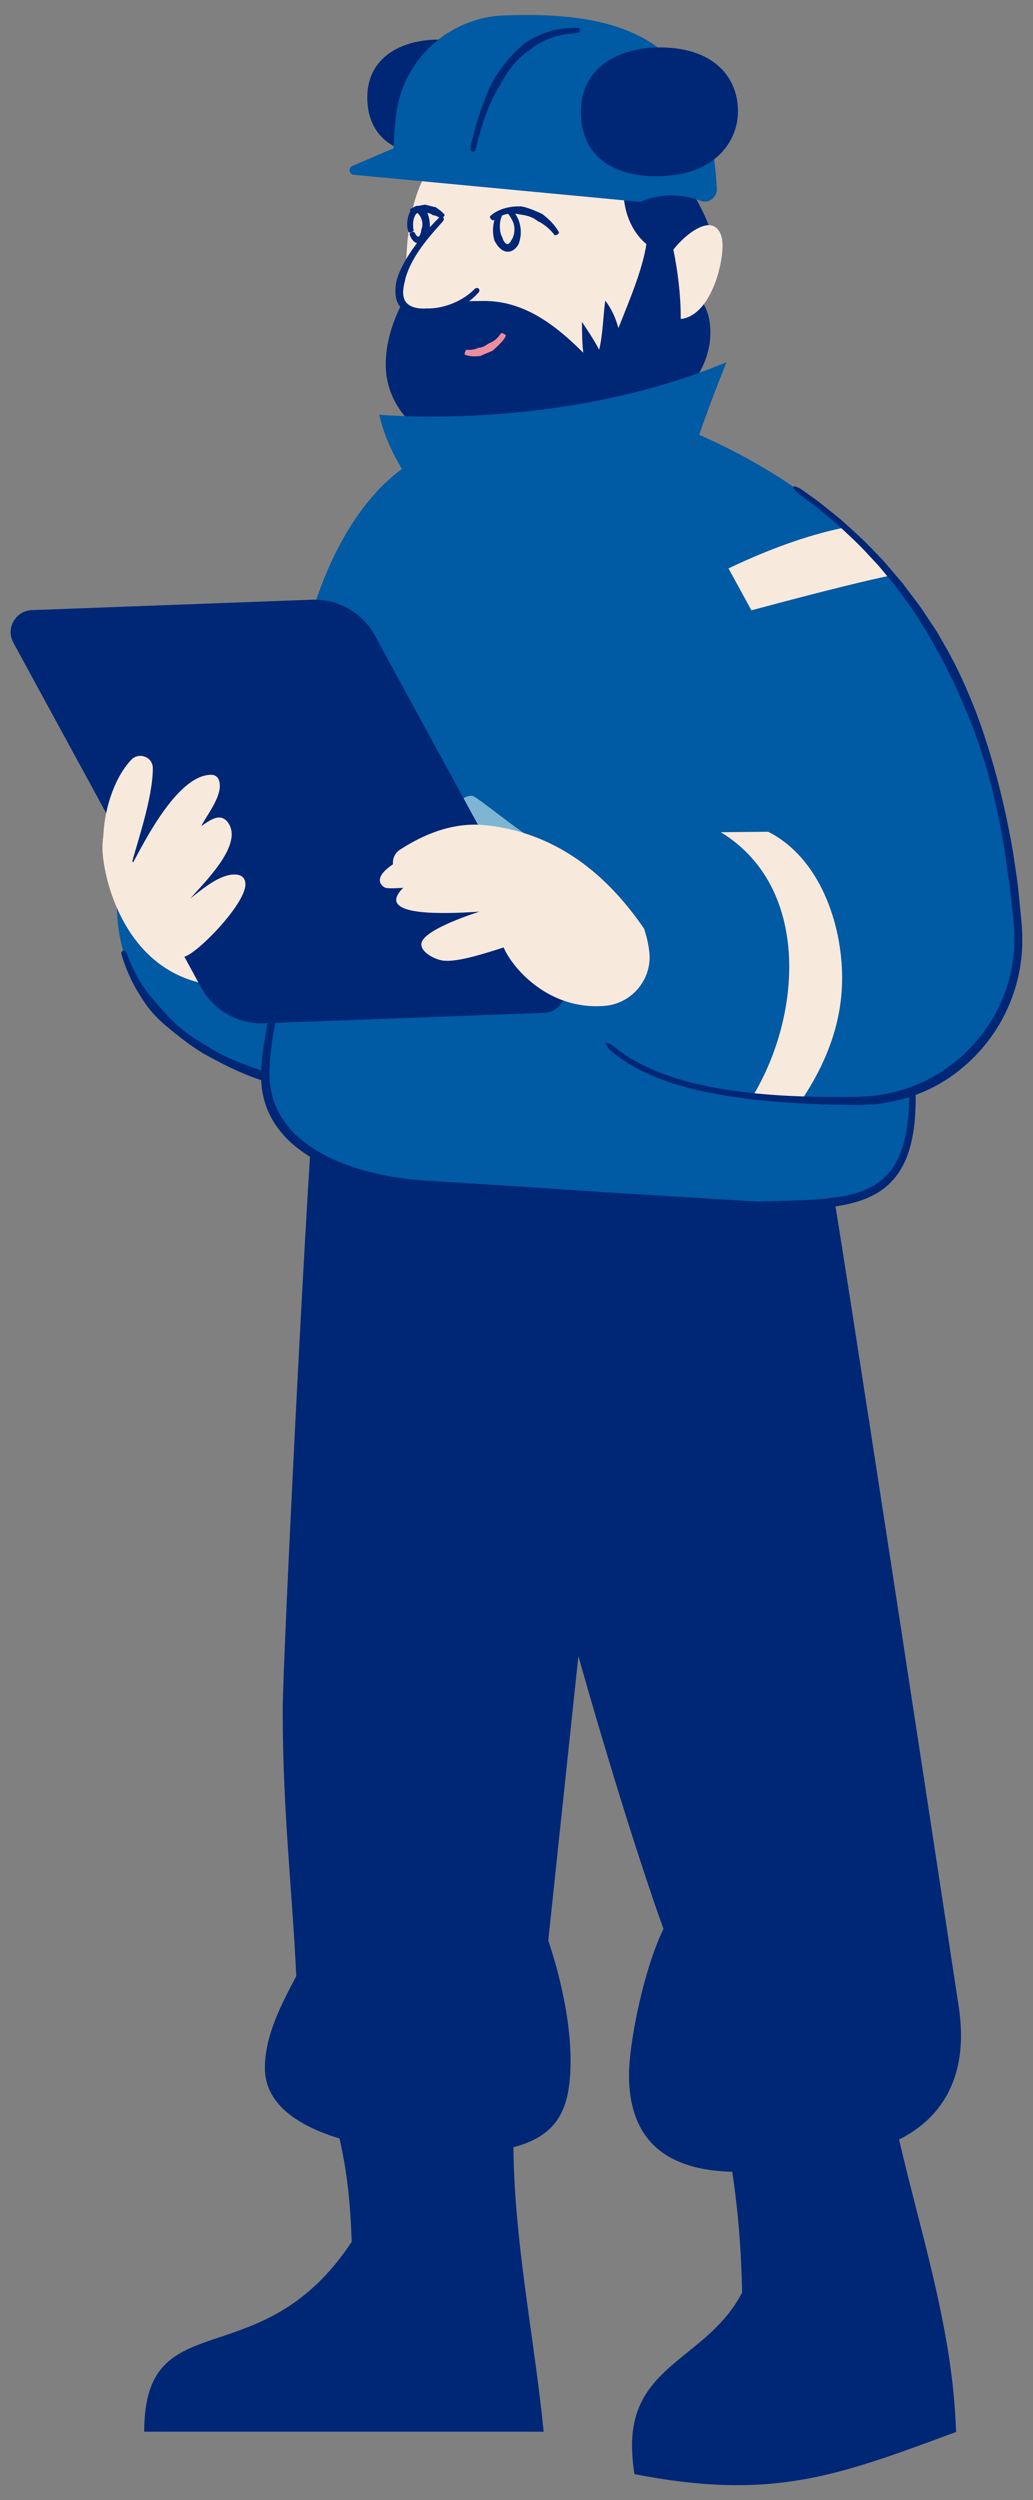
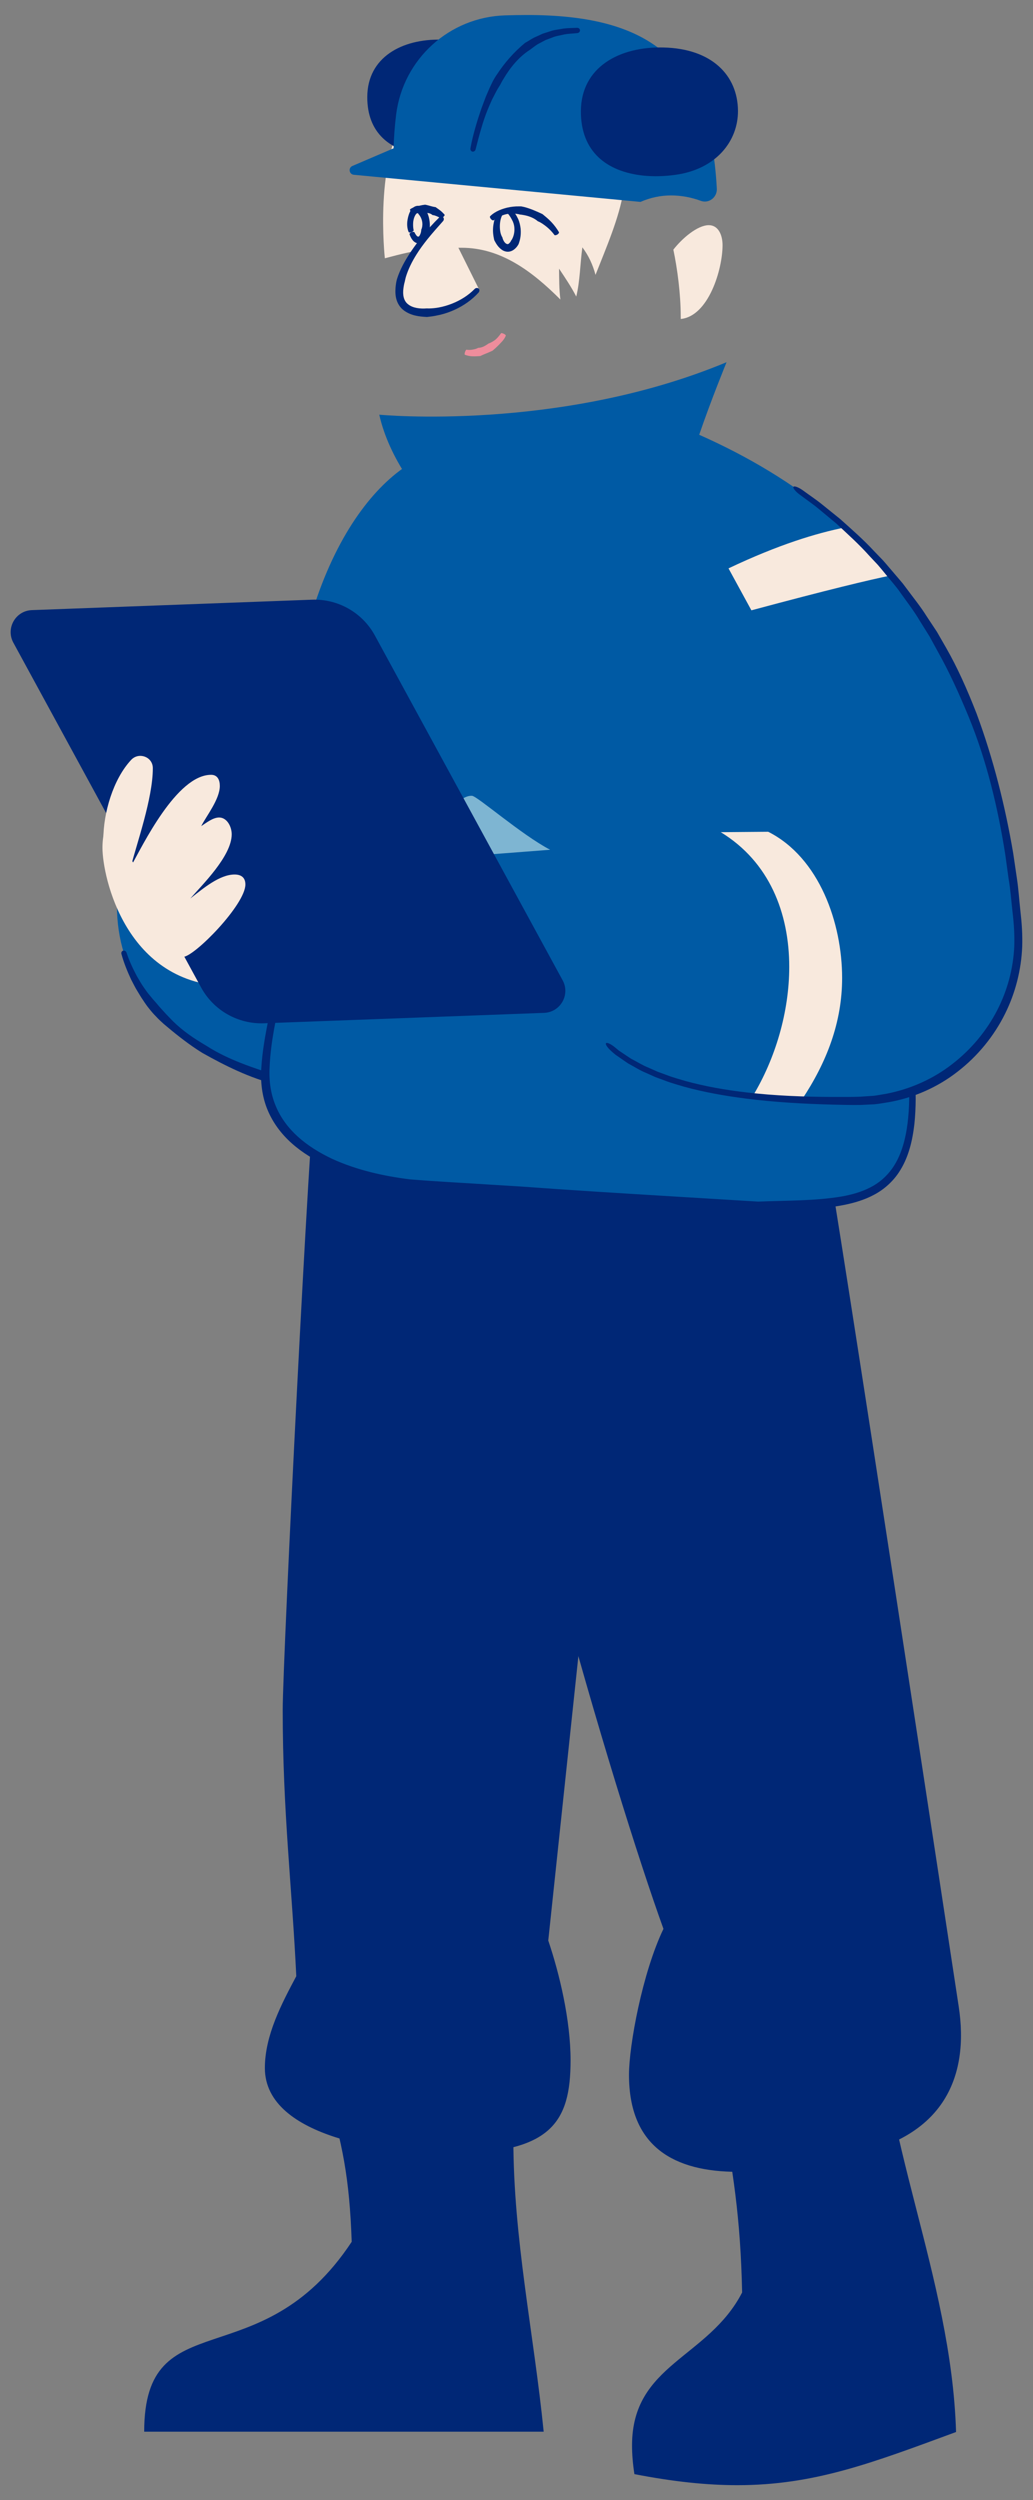
<svg xmlns="http://www.w3.org/2000/svg" version="1.1" x="0px" y="0px" viewBox="0 0 196.29 474.9" style="enable-background:new 0 0 196.29 474.9;" xml:space="preserve">
  <rect x="0" y="0" width="196.29" height="474.9" fill="#808080" stroke="none" />
  <style type="text/css">
	.st0{fill:#002776;}
	.st1{fill:#33AF85;}
	.st2{fill:#F8E9DD;}
	.st3{fill:none;}
	.st4{fill:#005AA4;}
	.st5{fill:#EE8D9C;}
	.st6{fill:#7EB5D2;}
	.st7{fill:#AB7487;}
	.st8{fill:#DC8000;}
	.st9{fill:#873953;}
</style>
  <g id="bg">
</g>
  <g id="_x32_._klima__x26__miljø">
</g>
  <g id="_x31_._arbeid_og_vekst">
    <g id="arbeider_front_00000051364824762842493230000009383041422100290725_">
      <g id="bein_00000103243705233540727050000002771707070089413048_">
        <path class="st0" d="M98.14,396.33c-0.41,3.4-0.59,6.75-0.59,10.08c0,18.85,3.89,36.8,5.76,55.48H27.4     c0-25.03,22.07-9.78,39.43-36.07c-0.41-12.03-1.76-18.87-4.92-29.11" />
        <path class="st0" d="M136.74,398.44c2.58,13.98,3.97,22.73,4.28,37.01c-6.48,12.54-20.92,13.58-20.92,29.04     c0,1.66,0.14,3.47,0.45,5.46c7.46,1.45,13.8,2.1,19.56,2.1c14.61,0,25.49-4.18,41.56-10.1c-0.9-29.68-14.77-56.63-14.77-84.98     c0-1.98,0.07-3.97,0.21-5.97" />
        <path class="st0" d="M60.02,205.27c-1.13,6.4-6.3,109.8-6.3,119.54c0,19.31,1.77,33.58,2.58,50.56     c-2.78,5.22-5.97,11.24-5.97,17.44c0,13.52,24.49,16.25,35.03,16.25c19.32,0,23.06-5.85,23.06-17.72     c0-7.68-2.13-16.52-4.24-22.74l15.6-147.25L60.02,205.27z" />
        <path class="st0" d="M156.73,216.93c1.92,9.44,25.42,164,25.43,164.11c2.09,13.44-2.73,25.89-22.94,28.75     c-6.73,1.66-13.26,2.74-19.02,2.74c-12.03,0-20.68-4.68-20.68-18.43c0-5.59,2.55-19.39,6.55-27.72     c-9.41-26.07-32.48-103.5-37.78-149.44H156.73z" />
      </g>
      <g id="hode_00000054947102082229517030000010125881096364374669_">
-         <path class="st0" d="M130.94,35.29c1.93,3.6,4.79,8.31,4.79,12.38c0,2.57-1.14,4.9-4.38,6.53c0.33,1.96,3.64,2.82,3.64,9.09     c0,3.3-1.52,8.2-4.77,10.39c0,0-8.08,14.68-37.25,12.93C83,86.04,73.3,79.36,73.3,69.22c0-9.92,7.42-17.99,8.1-19.58     c0,0,24.47-15.91,24.11-15.67C105.14,34.21,125.56,31.78,130.94,35.29z" />
-         <path class="st2" d="M118.71,33.66c-0.16,0.85-0.23,1.72-0.23,2.6c0,3.8,1.46,7.71,4.35,10.11c-0.8,5.1-3.31,10.84-5.32,15.95     c-0.52-1.92-1.3-3.64-2.5-5.23c-0.42,3.04-0.44,6.4-1.16,9.35c-0.95-1.84-2.12-3.58-3.27-5.3c0.03,1.9,0,3.93,0.26,5.87     c-5.43-5.43-11.35-9.84-18.78-9.84c-5.95,0-8.34,0.32-14.58,2c0,0-2.17-19.44,4.61-27.77L118.71,33.66z" />
+         <path class="st2" d="M118.71,33.66c-0.16,0.85-0.23,1.72-0.23,2.6c-0.8,5.1-3.31,10.84-5.32,15.95     c-0.52-1.92-1.3-3.64-2.5-5.23c-0.42,3.04-0.44,6.4-1.16,9.35c-0.95-1.84-2.12-3.58-3.27-5.3c0.03,1.9,0,3.93,0.26,5.87     c-5.43-5.43-11.35-9.84-18.78-9.84c-5.95,0-8.34,0.32-14.58,2c0,0-2.17-19.44,4.61-27.77L118.71,33.66z" />
        <g>
          <path class="st0" d="M85.92,29.28c-1.73,0.24-3.63,0.32-5.51,0.12c-6.21-0.66-10.65-4.08-10.62-10.99      c0.03-7.53,6.58-11.06,14.12-10.88c8.24,0.2,12.66,4.75,12.71,10.79C96.65,23.48,92.93,28.32,85.92,29.28z" />
          <path class="st4" d="M136.21,35.85c0.08,1.63-1.51,2.86-3.04,2.3c-1.7-0.63-3.64-1.03-5.68-1.03c-1.95,0-3.89,0.41-5.79,1.23      L67.23,33.2c-0.9-0.09-1.1-1.32-0.26-1.68l7.82-3.35c0.06-2.15,0.22-4.31,0.49-6.46C76.62,11.19,85.4,3.24,95.99,2.92      c1.38-0.04,2.75-0.07,4.11-0.07C122.63,2.85,134.9,10.67,136.21,35.85z" />
          <g>
            <line class="st3" x1="88.85" y1="28.6" x2="90.7" y2="28.99" />
            <line class="st3" x1="110.18" y1="6.73" x2="110.23" y2="4.84" />
            <path class="st0" d="M101.06,9.19c0.48-0.34,0.93-0.73,1.47-0.98l1.13-0.6l1.2-0.45c0.75-0.33,1.57-0.42,2.36-0.62       c0.8-0.15,1.63-0.16,2.45-0.25c0.29-0.01,0.53-0.23,0.54-0.51c0.01-0.27-0.23-0.5-0.54-0.5c-0.87,0.05-1.75,0.03-2.62,0.15       c-0.86,0.17-1.76,0.23-2.59,0.54l-1.32,0.42l-1.26,0.58c-0.61,0.24-1.14,0.61-1.7,0.94l-0.4,0.23       c-2.11,1.73-3.93,3.82-5.37,6.03c-0.27,0.37-0.49,0.77-0.72,1.17l-0.39,0.8c-0.36,0.73-0.65,1.48-0.98,2.22l-0.85,2.26       c-0.36,1.1-0.74,2.19-1.05,3.3c-0.41,1.38-0.77,2.82-1.03,4.26c-0.05,0.29,0.12,0.57,0.38,0.62c0.26,0.05,0.53-0.13,0.6-0.41       c0.36-1.4,0.72-2.82,1.13-4.17c0.31-1.08,0.68-2.15,1.09-3.2c0.29-0.73,0.61-1.44,0.93-2.15c0.37-0.69,0.7-1.4,1.09-2.06       l0.43-0.69c0.21-0.39,0.4-0.78,0.64-1.14c1.26-2.14,2.93-4.2,5.05-5.54L101.06,9.19z" />
          </g>
          <path class="st0" d="M128.33,33.21c-1.93,0.27-4.04,0.36-6.13,0.14c-6.91-0.74-11.85-4.54-11.82-12.23      c0.04-8.38,7.33-12.31,15.71-12.1c9.17,0.22,14.08,5.28,14.14,12.01C140.27,26.76,136.12,32.14,128.33,33.21z" />
        </g>
        <path class="st2" d="M129.36,60.59c5.27-0.53,7.94-9.4,7.94-14.02c0-1.97-0.83-3.8-2.61-3.8c-2.15,0-5.06,2.49-6.74,4.65     c0.76,3.59,1.4,8.46,1.4,12.61C129.36,60.21,129.36,60.4,129.36,60.59z" />
        <g>
          <line class="st3" x1="96.6" y1="63.81" x2="94.88" y2="63" />
          <line class="st3" x1="88.68" y1="65.97" x2="88.06" y2="67.76" />
          <path class="st5" d="M90.77,66.12c-0.13,0.06-0.26,0.12-0.4,0.16c-0.2,0.05-0.4,0.11-0.6,0.13c-0.38,0.07-0.76,0.08-1.13,0.01      c-0.06-0.01-0.19,0.19-0.28,0.45c-0.09,0.26-0.1,0.49-0.01,0.52c0.48,0.18,0.98,0.28,1.47,0.29c0.26,0.02,0.51,0,0.77-0.01      l0.54-0.03l0.13-0.01c0.68-0.34,1.37-0.57,2.03-0.88l0.34-0.16l0.18-0.17c0.35-0.28,0.66-0.6,0.98-0.91      c0.22-0.23,0.44-0.46,0.66-0.7c0.26-0.31,0.52-0.65,0.66-1.06c0.03-0.08-0.14-0.24-0.38-0.35s-0.47-0.16-0.51-0.11      c-0.19,0.26-0.4,0.53-0.62,0.78c-0.18,0.2-0.37,0.39-0.59,0.55c-0.31,0.22-0.64,0.41-0.99,0.56l-0.19,0.07l-0.26,0.18      c-0.5,0.34-1.09,0.64-1.71,0.64L90.77,66.12z" />
        </g>
        <g>
          <g>
            <line class="st3" x1="97.03" y1="39.19" x2="96.08" y2="40.83" />
-             <line class="st3" x1="95.87" y1="40.99" x2="94.34" y2="39.89" />
            <path class="st0" d="M95.35,44.91c-0.1-0.23-0.2-0.48-0.25-0.73c-0.08-0.37-0.12-0.74-0.12-1.14c0-0.73,0.12-1.51,0.43-2.12       c0.05-0.1-0.08-0.31-0.3-0.48c-0.21-0.16-0.48-0.18-0.57-0.03c-0.5,0.81-0.71,1.68-0.82,2.57c-0.05,0.46-0.06,0.94-0.01,1.42       c0.03,0.33,0.09,0.67,0.16,1l0.06,0.24c0.34,0.64,0.71,1.31,1.45,1.82c0.37,0.25,0.88,0.42,1.41,0.33       c0.53-0.09,0.92-0.39,1.21-0.68c0.21-0.21,0.36-0.43,0.5-0.66c0.07-0.16,0.13-0.31,0.17-0.47c0.28-0.86,0.33-1.72,0.26-2.56       c-0.07-0.61-0.21-1.21-0.45-1.78c-0.33-0.68-0.67-1.34-1.38-1.88c-0.15-0.11-0.4,0.01-0.53,0.25c-0.13,0.24-0.17,0.46-0.1,0.53       c0.37,0.38,0.72,0.99,0.98,1.54c0.19,0.44,0.3,0.92,0.3,1.41c0.02,0.68-0.14,1.37-0.44,1.93c-0.05,0.1-0.12,0.19-0.18,0.27       c-0.07,0.15-0.15,0.29-0.24,0.39c-0.29,0.32-0.41,0.37-0.73,0.19c-0.32-0.2-0.6-0.7-0.71-1.22L95.35,44.91z" />
          </g>
          <g>
            <line class="st3" x1="92.65" y1="40.89" x2="93.91" y2="42.31" />
            <line class="st3" x1="105.1" y1="45.05" x2="106.71" y2="44.05" />
            <path class="st0" d="M102.38,42.1c0.23,0.1,0.45,0.24,0.66,0.37c0.3,0.2,0.6,0.42,0.88,0.65c0.53,0.44,1.02,0.95,1.43,1.51       c0.07,0.1,0.33,0.06,0.56-0.08c0.23-0.14,0.36-0.35,0.29-0.47c-0.4-0.67-0.87-1.31-1.41-1.88c-0.28-0.3-0.58-0.58-0.89-0.85       c-0.23-0.18-0.44-0.38-0.67-0.56l-0.16-0.13c-1.11-0.51-2.23-1.02-3.42-1.33c-0.21-0.04-0.41-0.1-0.62-0.13l-0.41,0       c-0.76-0.01-1.51,0.07-2.24,0.24c-0.52,0.13-1.04,0.29-1.54,0.51c-0.62,0.27-1.22,0.64-1.7,1.12c-0.1,0.1-0.03,0.34,0.15,0.54       s0.4,0.3,0.49,0.24c0.49-0.33,0.99-0.64,1.51-0.87c0.42-0.18,0.85-0.31,1.31-0.37c0.63-0.1,1.27-0.05,1.89,0.06l0.32,0.08       c0.18,0.01,0.35,0.04,0.53,0.07c1.01,0.16,2.07,0.52,2.88,1.22L102.38,42.1z" />
          </g>
        </g>
        <g>
          <path class="st2" d="M84.21,41.24c-3.26,3.35-8.34,9.26-8.34,14.19c0,2.97,2.3,3.95,5.09,3.95c3.13,0,7.42-1.51,9.99-4.58" />
          <g>
            <line class="st3" x1="84.89" y1="41.9" x2="83.53" y2="40.58" />
-             <line class="st3" x1="91.67" y1="55.41" x2="90.22" y2="54.19" />
            <path class="st0" d="M81.62,60.15c0.7-0.07,1.37-0.21,2.04-0.36c0.96-0.23,1.89-0.56,2.78-0.97c1.69-0.78,3.24-1.86,4.49-3.24       c0.22-0.25,0.22-0.6,0.01-0.77s-0.54-0.14-0.75,0.08c-1.2,1.22-2.69,2.15-4.28,2.78c-0.83,0.33-1.69,0.58-2.56,0.74       c-0.61,0.11-1.23,0.17-1.83,0.18l-0.43-0.01c-1.26,0.1-2.61-0.06-3.49-0.74c-0.91-0.65-1.11-1.84-0.94-3.07       c0.05-0.42,0.13-0.85,0.25-1.26c0.07-0.28,0.11-0.56,0.19-0.83c0.45-1.51,1.18-2.98,2.05-4.36c0.62-1,1.33-1.95,2.07-2.88       c0.93-1.15,1.95-2.3,2.96-3.43c0.21-0.23,0.21-0.56,0.02-0.75c-0.19-0.19-0.52-0.16-0.75,0.06c-1.11,1.08-2.16,2.25-3.11,3.43       c-0.76,0.94-1.49,1.92-2.18,2.93c-0.95,1.42-1.83,2.9-2.46,4.56c-0.12,0.29-0.2,0.59-0.3,0.89c-0.12,0.49-0.2,1-0.24,1.51       c-0.05,0.73-0.05,1.51,0.19,2.3c0.23,0.78,0.73,1.54,1.4,2.03c1.36,1,2.94,1.17,4.39,1.24L81.62,60.15z" />
          </g>
        </g>
        <g>
          <g>
            <line class="st3" x1="77.33" y1="44.45" x2="79.09" y2="43.76" />
            <line class="st3" x1="79.09" y1="43.76" x2="77.33" y2="44.45" />
            <path class="st0" d="M80.04,43.82c-0.03,0.22-0.08,0.43-0.16,0.62c-0.04,0.13-0.15,0.29-0.16,0.33       c-0.03,0.05-0.07,0.1-0.12,0.14c-0.11,0.08-0.25,0.03-0.36-0.06c-0.15-0.14-0.35-0.45-0.49-0.73c-0.05-0.1-0.3-0.1-0.56-0.01       c-0.25,0.1-0.42,0.28-0.37,0.41c0.15,0.37,0.28,0.71,0.6,1.11c0.35,0.44,0.95,0.74,1.51,0.55c0.29-0.08,0.54-0.27,0.76-0.49       c0.22-0.24,0.32-0.4,0.44-0.61c0.16-0.28,0.29-0.55,0.4-0.84l0.08-0.2c0.15-1.24,0.1-2.59-0.49-3.75       c-0.1-0.21-0.23-0.41-0.39-0.61c-0.11-0.11-0.31-0.27-0.49-0.37c-0.5-0.31-1.14-0.29-1.6,0.03c-0.49,0.36-0.68,0.76-0.84,1.11       c-0.21,0.52-0.33,1.05-0.4,1.58c-0.07,0.66-0.03,1.37,0.24,2.02c0.06,0.14,0.31,0.16,0.56,0.05c0.25-0.1,0.42-0.26,0.4-0.36       c-0.11-0.51-0.13-1.07-0.08-1.6c0.05-0.42,0.16-0.84,0.35-1.19c0.13-0.25,0.31-0.44,0.38-0.44c0.1-0.04,0.2,0.01,0.25,0.08       c0.02,0.03,0,0.04,0.05,0.11c0.08,0.09,0.17,0.19,0.25,0.32c0.48,0.74,0.64,1.76,0.24,2.64L80.04,43.82z" />
          </g>
          <g>
            <line class="st3" x1="77.59" y1="39.45" x2="78.54" y2="41.09" />
            <line class="st3" x1="83.51" y1="41.88" x2="84.91" y2="40.6" />
            <path class="st0" d="M82.24,40.86c0.11,0.01,0.22,0.03,0.33,0.06c0.15,0.05,0.3,0.1,0.44,0.16c0.27,0.11,0.54,0.25,0.76,0.43       c0.04,0.03,0.24-0.1,0.44-0.28s0.33-0.37,0.28-0.43c-0.25-0.3-0.53-0.57-0.82-0.81c-0.16-0.12-0.32-0.24-0.48-0.35l-0.34-0.24       l-0.08-0.06c-0.59-0.06-1.12-0.27-1.69-0.4c-0.1-0.02-0.2-0.04-0.3-0.06l-0.2,0.03c-0.37,0.04-0.72,0.13-1.07,0.21       c-0.25,0.07-0.49,0.13-0.73,0.21c-0.3,0.1-0.6,0.23-0.86,0.43c-0.05,0.04,0.02,0.26,0.15,0.5c0.13,0.23,0.28,0.4,0.33,0.39       c0.25-0.08,0.49-0.17,0.72-0.25c0.19-0.06,0.38-0.1,0.58-0.11c0.27-0.02,0.56,0.02,0.81,0.09l0.13,0.05c0.07,0,0.15,0,0.23,0       c0.44,0,0.93,0.08,1.29,0.4L82.24,40.86z" />
          </g>
        </g>
      </g>
      <g id="overkropp_00000036250581973576928220000015610130787049825932_">
        <path class="st4" d="M109.21,174.02c-6.06,11.86-5.12,17.24-18.2,25.99c-7.87,5.27-15.27,7.49-22.42,7.49     c-16.28,0-46.37-9.21-46.37-35.53c0-12.69,10.61-18.91,22.47-18.91c3.28,0,6.65,0.47,9.92,1.42c-0.04-0.93-0.07-1.87-0.07-2.8     c0-41.73,16.07-62.76,28.78-65.98L109.21,174.02z" />
        <g>
          <line class="st3" x1="24.31" y1="180.31" x2="22.49" y2="180.83" />
          <path class="st0" d="M38.17,198.01c-2.12-1.29-4.22-2.83-5.94-4.69c-0.48-0.49-0.93-0.96-1.34-1.43      c-0.43-0.46-0.82-0.91-1.19-1.36c-0.44-0.48-0.85-0.98-1.26-1.48c-0.39-0.45-0.73-0.94-1.07-1.43c-0.51-0.7-0.91-1.46-1.36-2.2      c-0.76-1.44-1.47-2.93-1.97-4.49c-0.1-0.27-0.39-0.43-0.65-0.35c-0.26,0.07-0.4,0.36-0.31,0.65c0.45,1.65,1.1,3.24,1.82,4.8      c0.42,0.78,0.8,1.6,1.28,2.35c0.33,0.54,0.64,1.08,1,1.59c0.37,0.57,0.76,1.14,1.2,1.67c0.38,0.48,0.79,0.96,1.26,1.43      c0.45,0.49,0.95,0.96,1.49,1.44c2,1.7,4.08,3.36,6.23,4.79c0.37,0.25,0.75,0.48,1.13,0.72c2.17,1.22,4.41,2.4,6.65,3.4      c2.41,1.08,4.98,2.03,7.6,2.65c0.97,0.23,1.95,0.45,2.93,0.63c1.55,0.29,3.11,0.53,4.68,0.74c1.13,0.15,2.25,0.28,3.39,0.39      c1.41,0.13,2.88,0.22,4.33,0.18c0.3-0.01,0.53-0.23,0.53-0.5c0-0.27-0.23-0.49-0.52-0.51c-1.42-0.07-2.85-0.16-4.24-0.29      c-1.11-0.11-2.21-0.24-3.31-0.44c-1.53-0.25-3.05-0.61-4.54-1.01c-0.94-0.25-1.87-0.53-2.79-0.8c-2.5-0.79-5.03-1.6-7.41-2.54      c-2.21-0.87-4.46-1.92-6.48-3.22C38.92,198.45,38.54,198.25,38.17,198.01z" />
        </g>
        <path class="st4" d="M78.41,224.79c-21-2.43-28.01-11.48-28.01-20.48c0-9.96,5.14-25.14,9.46-40.77     c-1.53-4.27-2.19-8.72-2.19-13.27c0-19.82,8.31-44.97,19.65-59.71c-2.4-3.63-4.33-7.68-5.25-11.79c0,0,34.16,3.29,65.99-9.97     c0,0-2.98,7.27-5.25,13.93c28.2,13.26,37.5,37.35,37.5,69.8c0,6.14-0.98,12.4-3.96,19.32c2.68,9.97,7.04,24.63,7.04,36.37     c0,21.61-12.18,20.29-29.59,20.91L78.41,224.79z" />
        <g>
          <line class="st3" x1="167.26" y1="171.61" x2="165.43" y2="172.1" />
          <line class="st3" x1="60.77" y1="163.79" x2="58.95" y2="163.29" />
          <path class="st0" d="M93.4,225.03c-5.08-0.33-10.27-0.59-15.45-1.01c-5.09-0.62-10.21-1.79-14.83-3.9      c-2.49-1.18-4.71-2.57-6.54-4.23c-1.83-1.66-3.25-3.59-4.13-5.69c-1.01-2.34-1.36-4.86-1.22-7.49c0.1-2.41,0.42-4.82,0.85-7.22      c0.63-3.46,1.45-6.91,2.33-10.33c1.68-6.49,3.59-12.93,5.37-19.42c0.32-1.15,0.35-2.13,0.08-2.2c-0.26-0.07-0.73,0.78-1.06,1.93      c-1.86,6.49-3.87,12.94-5.65,19.48c-0.92,3.39-1.79,6.81-2.46,10.28c-0.46,2.44-0.86,4.9-1.02,7.41      c-0.21,2.71,0.09,5.64,1.2,8.25c0.98,2.34,2.55,4.48,4.56,6.27c2.01,1.8,4.42,3.25,7.08,4.45c4.89,2.04,10.07,3.16,15.3,3.8      c5.2,0.42,10.37,0.74,15.46,1.12l5.29,0.38c9.84,0.58,19.87,1.3,29.58,2c2.61,0.19,5.25,0.38,7.9,0.57      c1.32,0.09,2.65,0.19,3.98,0.28l2,0.14l1,0.07l0.5,0.03c0.09,0,0.13,0.02,0.33,0.02l0.26-0.01c2.67-0.09,5.35-0.14,8.04-0.26      c2.69-0.13,5.41-0.32,8.1-0.85c2-0.39,4.01-0.97,5.86-1.97c1.85-0.98,3.49-2.44,4.66-4.19c1.87-2.78,2.61-6.04,2.98-9.21      c0.33-3.19,0.31-6.38,0.06-9.55c-0.39-4.55-1.16-9.05-2.12-13.49c-1.19-5.55-2.73-11.19-4.3-16.74      c-0.32-1.13-0.78-1.96-1.04-1.89c-0.26,0.07-0.23,1.02,0.07,2.16c1.47,5.59,3,11.23,4.18,16.75c0.95,4.4,1.71,8.84,2.03,13.33      c0.22,3.11,0.2,6.25-0.18,9.32c-0.4,3.05-1.19,6.1-2.92,8.54c-1.08,1.51-2.5,2.76-4.17,3.59c-1.66,0.86-3.5,1.37-5.38,1.71      c-5.15,0.87-10.55,0.76-15.91,0.98c-5.31-0.32-10.6-0.64-15.79-0.96c-9.7-0.59-19.74-1.2-29.52-1.92L93.4,225.03z" />
        </g>
        <path class="st4" d="M108.07,178.15c0.45,5.53,3.11,16.17,7.11,20.03c10.39,10.03,31.89,10.97,47.65,10.97c0.08,0,0.16,0,0.24,0     c17.87-0.06,31.84-15.41,30.38-33.23c-4.29-52.41-27.91-81.33-68.05-96.38l21.58,78.47     C146.98,158.01,106.29,156.48,108.07,178.15z" />
        <path class="st2" d="M169.4,109.28c-4.37,0.9-12.02,2.73-26.62,6.65l-4.35-7.97c9.6-4.56,16.76-6.69,22.06-7.76     C160.49,100.2,164.51,103.42,169.4,109.28z" />
        <path class="st2" d="M152.32,208.95c4.82-7.23,7.7-14.82,7.7-23.19c0-10.36-4.28-22.84-14.05-27.77l-9.01,0.08     c9.24,5.63,13.01,15.37,13.01,25.59c0,8.58-2.66,17.5-6.97,24.6C143.01,208.26,148.28,208.82,152.32,208.95z" />
        <g>
          <line class="st3" x1="115.84" y1="197.5" x2="114.52" y2="198.86" />
          <line class="st3" x1="151.32" y1="91.7" x2="150.25" y2="93.26" />
          <path class="st0" d="M192.53,162.08c-1.5-8.85-3.76-17.91-6.95-26.51c-1.81-4.65-3.65-8.76-5.77-12.47l-1.77-3.08l-1.96-2.96      c-1.15-1.85-2.53-3.53-3.82-5.28l-0.71-0.94l-0.76-0.9l-1.53-1.79c-0.51-0.59-1.01-1.2-1.54-1.78l-1.63-1.69      c-2.01-2.18-4.25-4.13-6.46-6.11l-3.46-2.79c-1.15-0.93-2.39-1.74-3.58-2.62c-0.85-0.61-1.66-0.91-1.82-0.69      c-0.15,0.22,0.39,0.9,1.23,1.51c1.17,0.89,2.4,1.71,3.53,2.65l3.39,2.82c2.16,2,4.35,3.97,6.31,6.17l1.57,1.67      c0.5,0.57,0.98,1.17,1.47,1.76c0.95,1.19,2,2.31,2.86,3.58c1.24,1.74,2.56,3.44,3.64,5.28l1.85,2.96      c0.56,1.02,1.12,2.05,1.68,3.07c2.04,3.63,3.88,7.66,5.78,12.25c3.42,8.32,5.56,17.34,6.94,26.12l0.63,4.58      c0.37,2.12,0.51,4.28,0.76,6.43c0.26,2.17,0.39,4.29,0.32,6.41c-0.18,4.24-1.32,8.41-3.21,12.1c-2.04,3.98-5.01,7.55-8.62,10.32      c-3.6,2.8-7.89,4.7-12.35,5.58c-0.84,0.13-1.67,0.31-2.51,0.41l-2.54,0.17c-1.71,0.07-3.47,0.05-5.2,0.05      c-5.49-0.02-10.99-0.22-16.45-0.86c-3.92-0.45-7.82-1.13-11.61-2.17c-1.17-0.36-2.37-0.66-3.53-1.12l-1.75-0.64l-1.71-0.76      c-1.17-0.46-2.21-1.14-3.33-1.71c-0.53-0.33-1.03-0.69-1.55-1.03l-0.78-0.52c-0.24-0.19-0.48-0.4-0.71-0.59      c-0.77-0.64-1.53-1-1.72-0.81c-0.19,0.19,0.29,0.89,1.08,1.58c0.25,0.21,0.48,0.43,0.74,0.63l0.8,0.55      c0.53,0.36,1.06,0.75,1.6,1.1c1.14,0.61,2.23,1.32,3.42,1.8l1.76,0.79l1.8,0.66c1.19,0.47,2.41,0.78,3.61,1.15      c3.86,1.06,7.79,1.75,11.76,2.26c5.52,0.7,11.07,1.01,16.61,1.15c1.74,0.04,3.46,0.09,5.22,0.06l2.66-0.13      c0.88-0.09,1.75-0.26,2.63-0.39c4.75-0.83,9.33-2.84,13.13-5.82c3.82-2.95,6.92-6.77,9.01-11c1.95-3.92,3.08-8.32,3.25-12.77      c0.07-2.23-0.08-4.46-0.33-6.6c-0.24-2.16-0.37-4.34-0.7-6.47L192.53,162.08z" />
        </g>
      </g>
      <g id="pad_og_hender_00000025403926933042063690000000234671396902005147_">
        <path class="st2" d="M43.75,187.35c-19.91-0.12-24.28-20.89-24.28-26.31c0-4.61,2-8.73,7.84-11.14" />
        <path class="st6" d="M104.54,161.41c-5.44-2.84-13.82-10.17-14.84-10.25c-1.44-0.11-3.58,1.53-3.73,3.48     c-0.21,2.71,4.48,6.57,6.45,7.7" />
        <path class="st0" d="M2.54,122.08l35.67,65.48c2.37,4.36,7.01,6.99,11.96,6.81l53.22-1.98c3.11-0.12,5.01-3.46,3.52-6.19     l-35.67-65.48c-2.37-4.36-7.01-6.99-11.96-6.81l-53.22,1.98C2.95,116,1.05,119.35,2.54,122.08z" />
-         <path class="st2" d="M114.92,191.06c-10.88,0.9-17.71-7.46-19.22-11.1c-3.93,1.27-8.82,2.81-11.45,2.51     c-1.63-0.19-4.36-1.63-4.18-3.23c0.25-2.19,6.86-4.71,11.03-6.08c-3.61,0.25-8.01,0.42-11.25,0.05     c-2.79-0.32-4.72-1.05-4.55-2.47c0.07-0.58,0.48-1.27,1.32-2.1c-1.4,0.09-2.49,0.12-3.08,0.05c-0.71-0.08-1.46-0.82-1.36-1.65     c0.11-0.94,1.07-1.93,2.5-2.88c-0.13-1.12,0.45-2.23,1.34-2.78c6.05-3.92,11.53-5.19,16.53-4.61     c12.08,1.39,21.91,8.06,29.82,19.6c0,0,0.74,1.96,1.02,4.5C123.93,186,120.08,190.63,114.92,191.06z" />
        <path class="st2" d="M19.88,162.21c-0.16-0.86-0.24-1.81-0.24-2.83c0-4.95,1.85-11.37,5.28-15.04c1.46-1.56,4.11-0.59,4.12,1.55     c0,0.02,0,0.03,0,0.05c0,5.72-3.08,14.36-4.16,18.63c2.18-3.9,8.67-17.4,15.24-17.4c1.19,0,1.65,0.95,1.65,2.11     c0,2.56-2.61,5.77-3.53,7.64c0.96-0.63,2.22-1.64,3.4-1.64c1.48,0,2.39,1.72,2.39,3.19c0,4.17-5.7,9.69-7.87,12.2     c2.46-1.93,5.57-4.56,8.42-4.56c1.17,0,2.05,0.51,2.05,1.89c0,3.84-9.68,13.7-11.83,13.76c-0.01,0-0.03,0-0.04,0     c-3.47,0-10.84-10.76-12.23-14.17" />
      </g>
    </g>
  </g>
</svg>